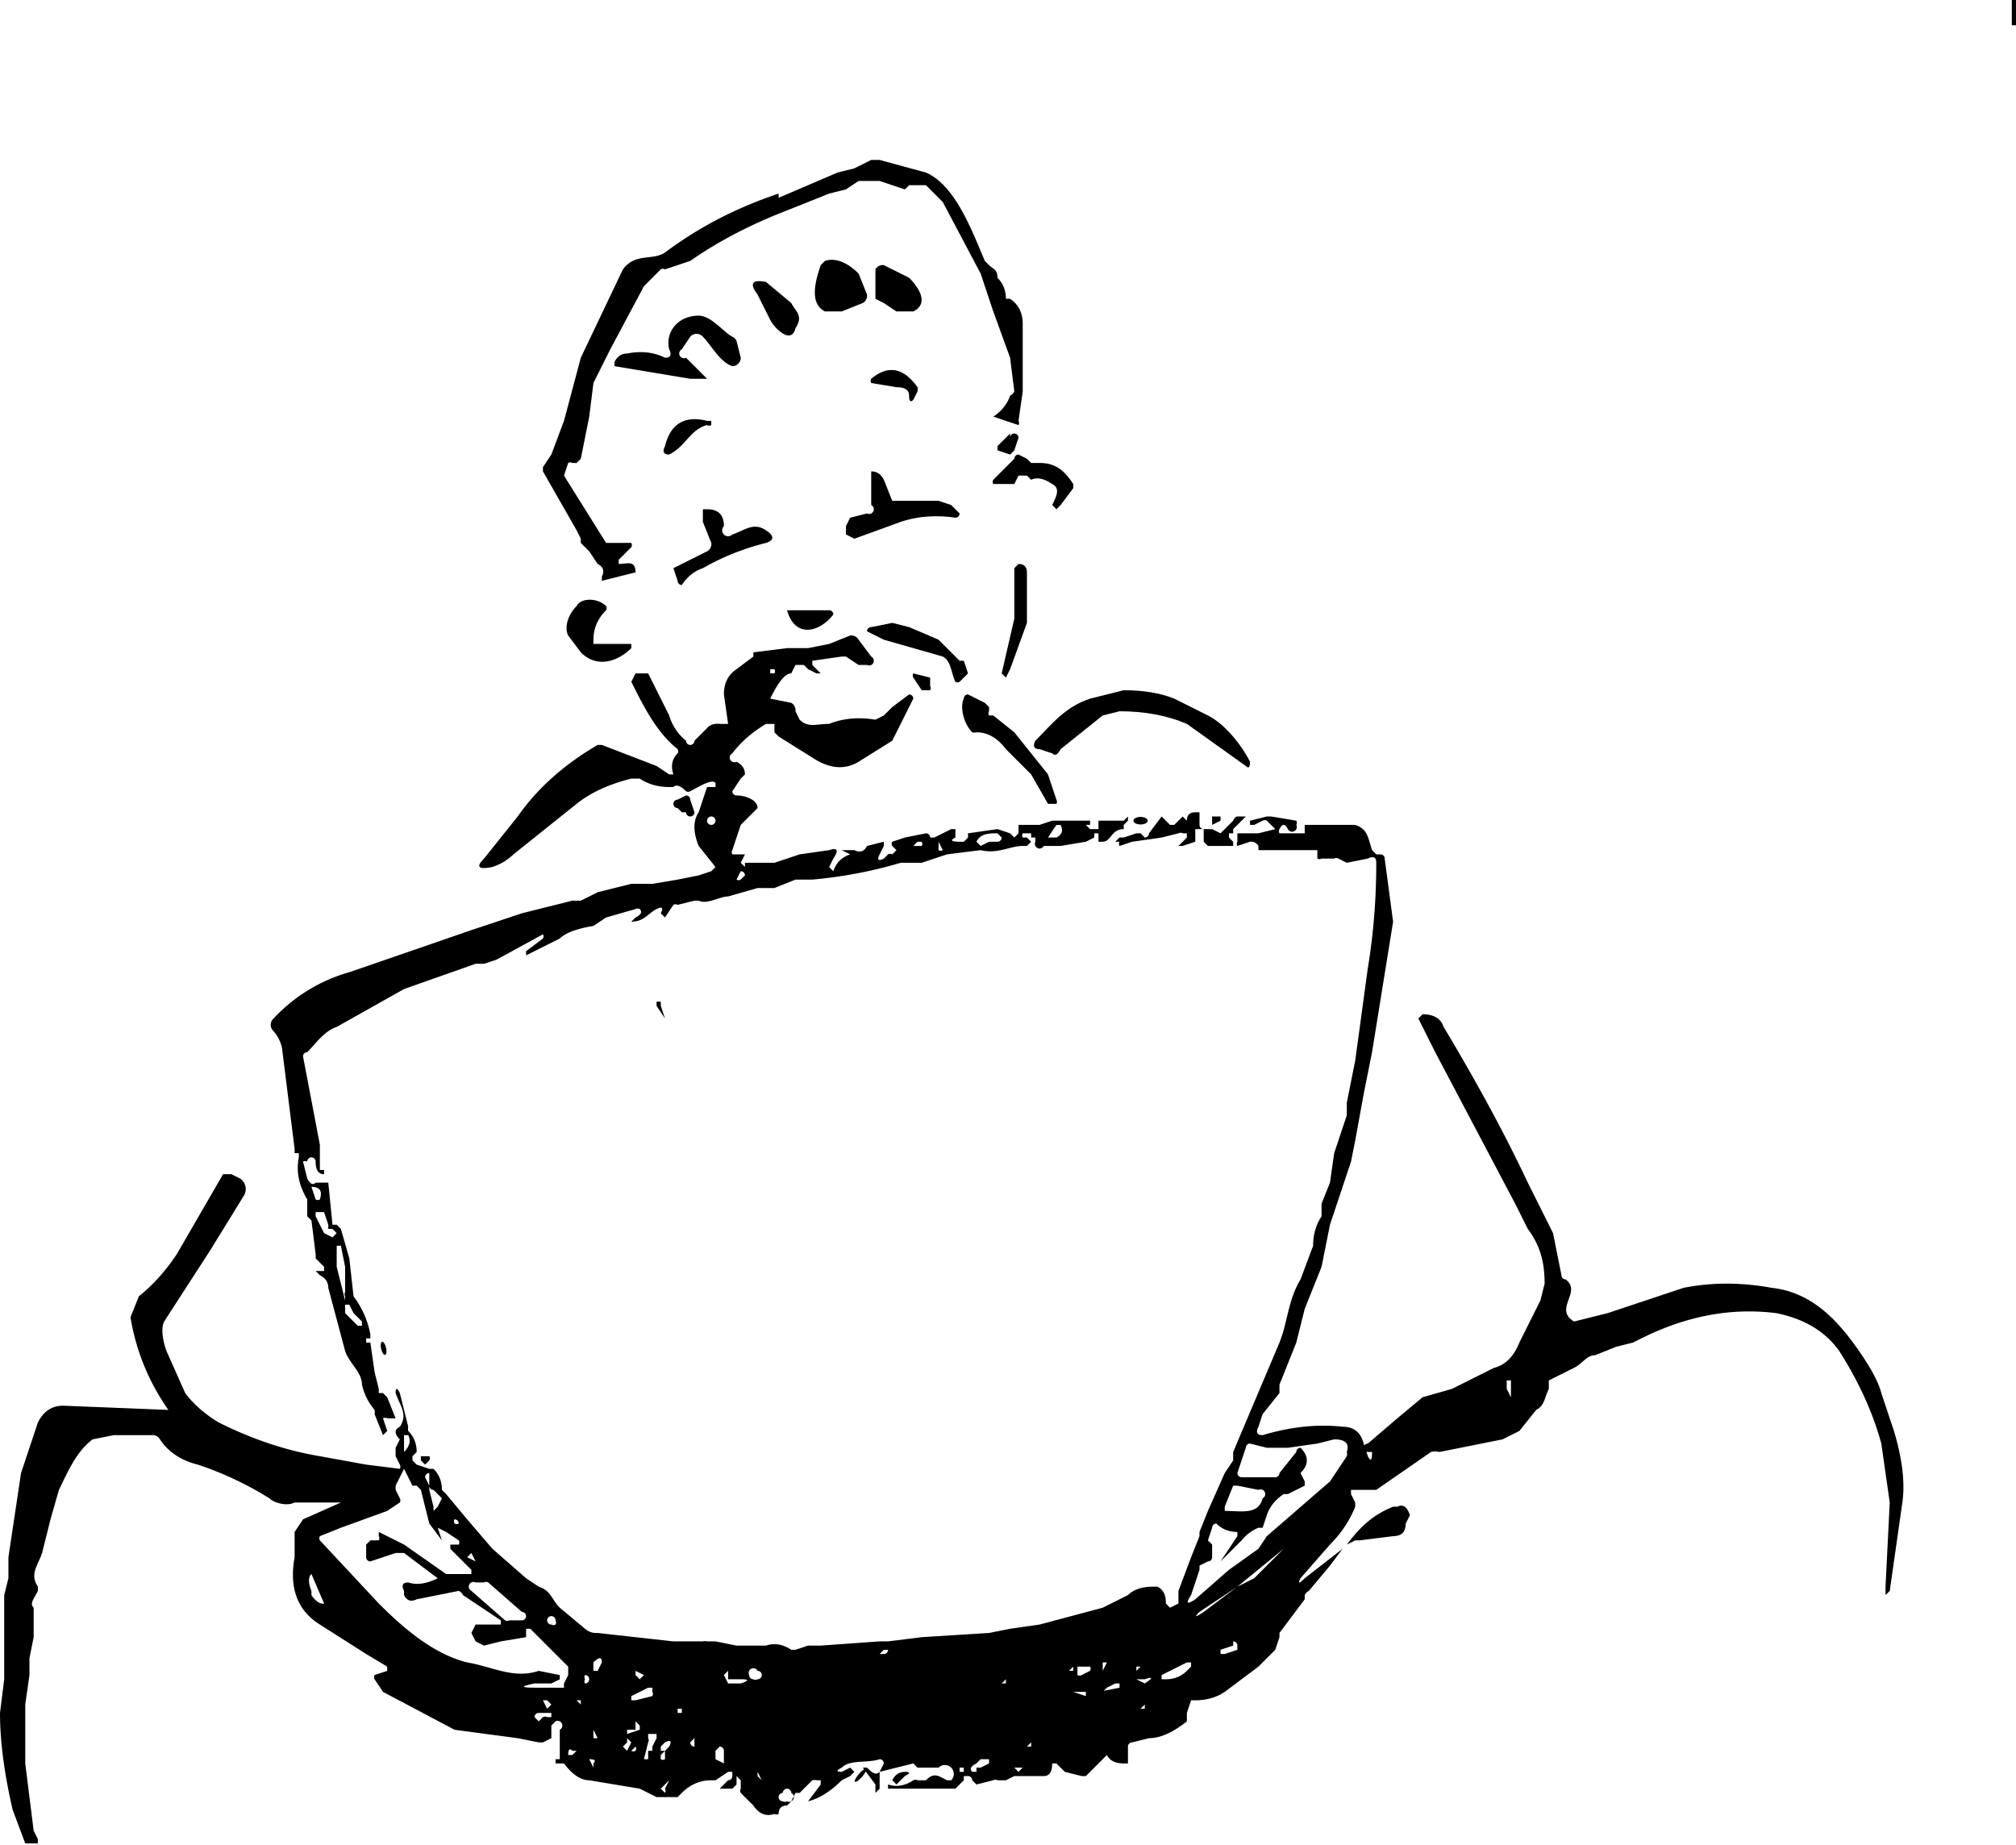
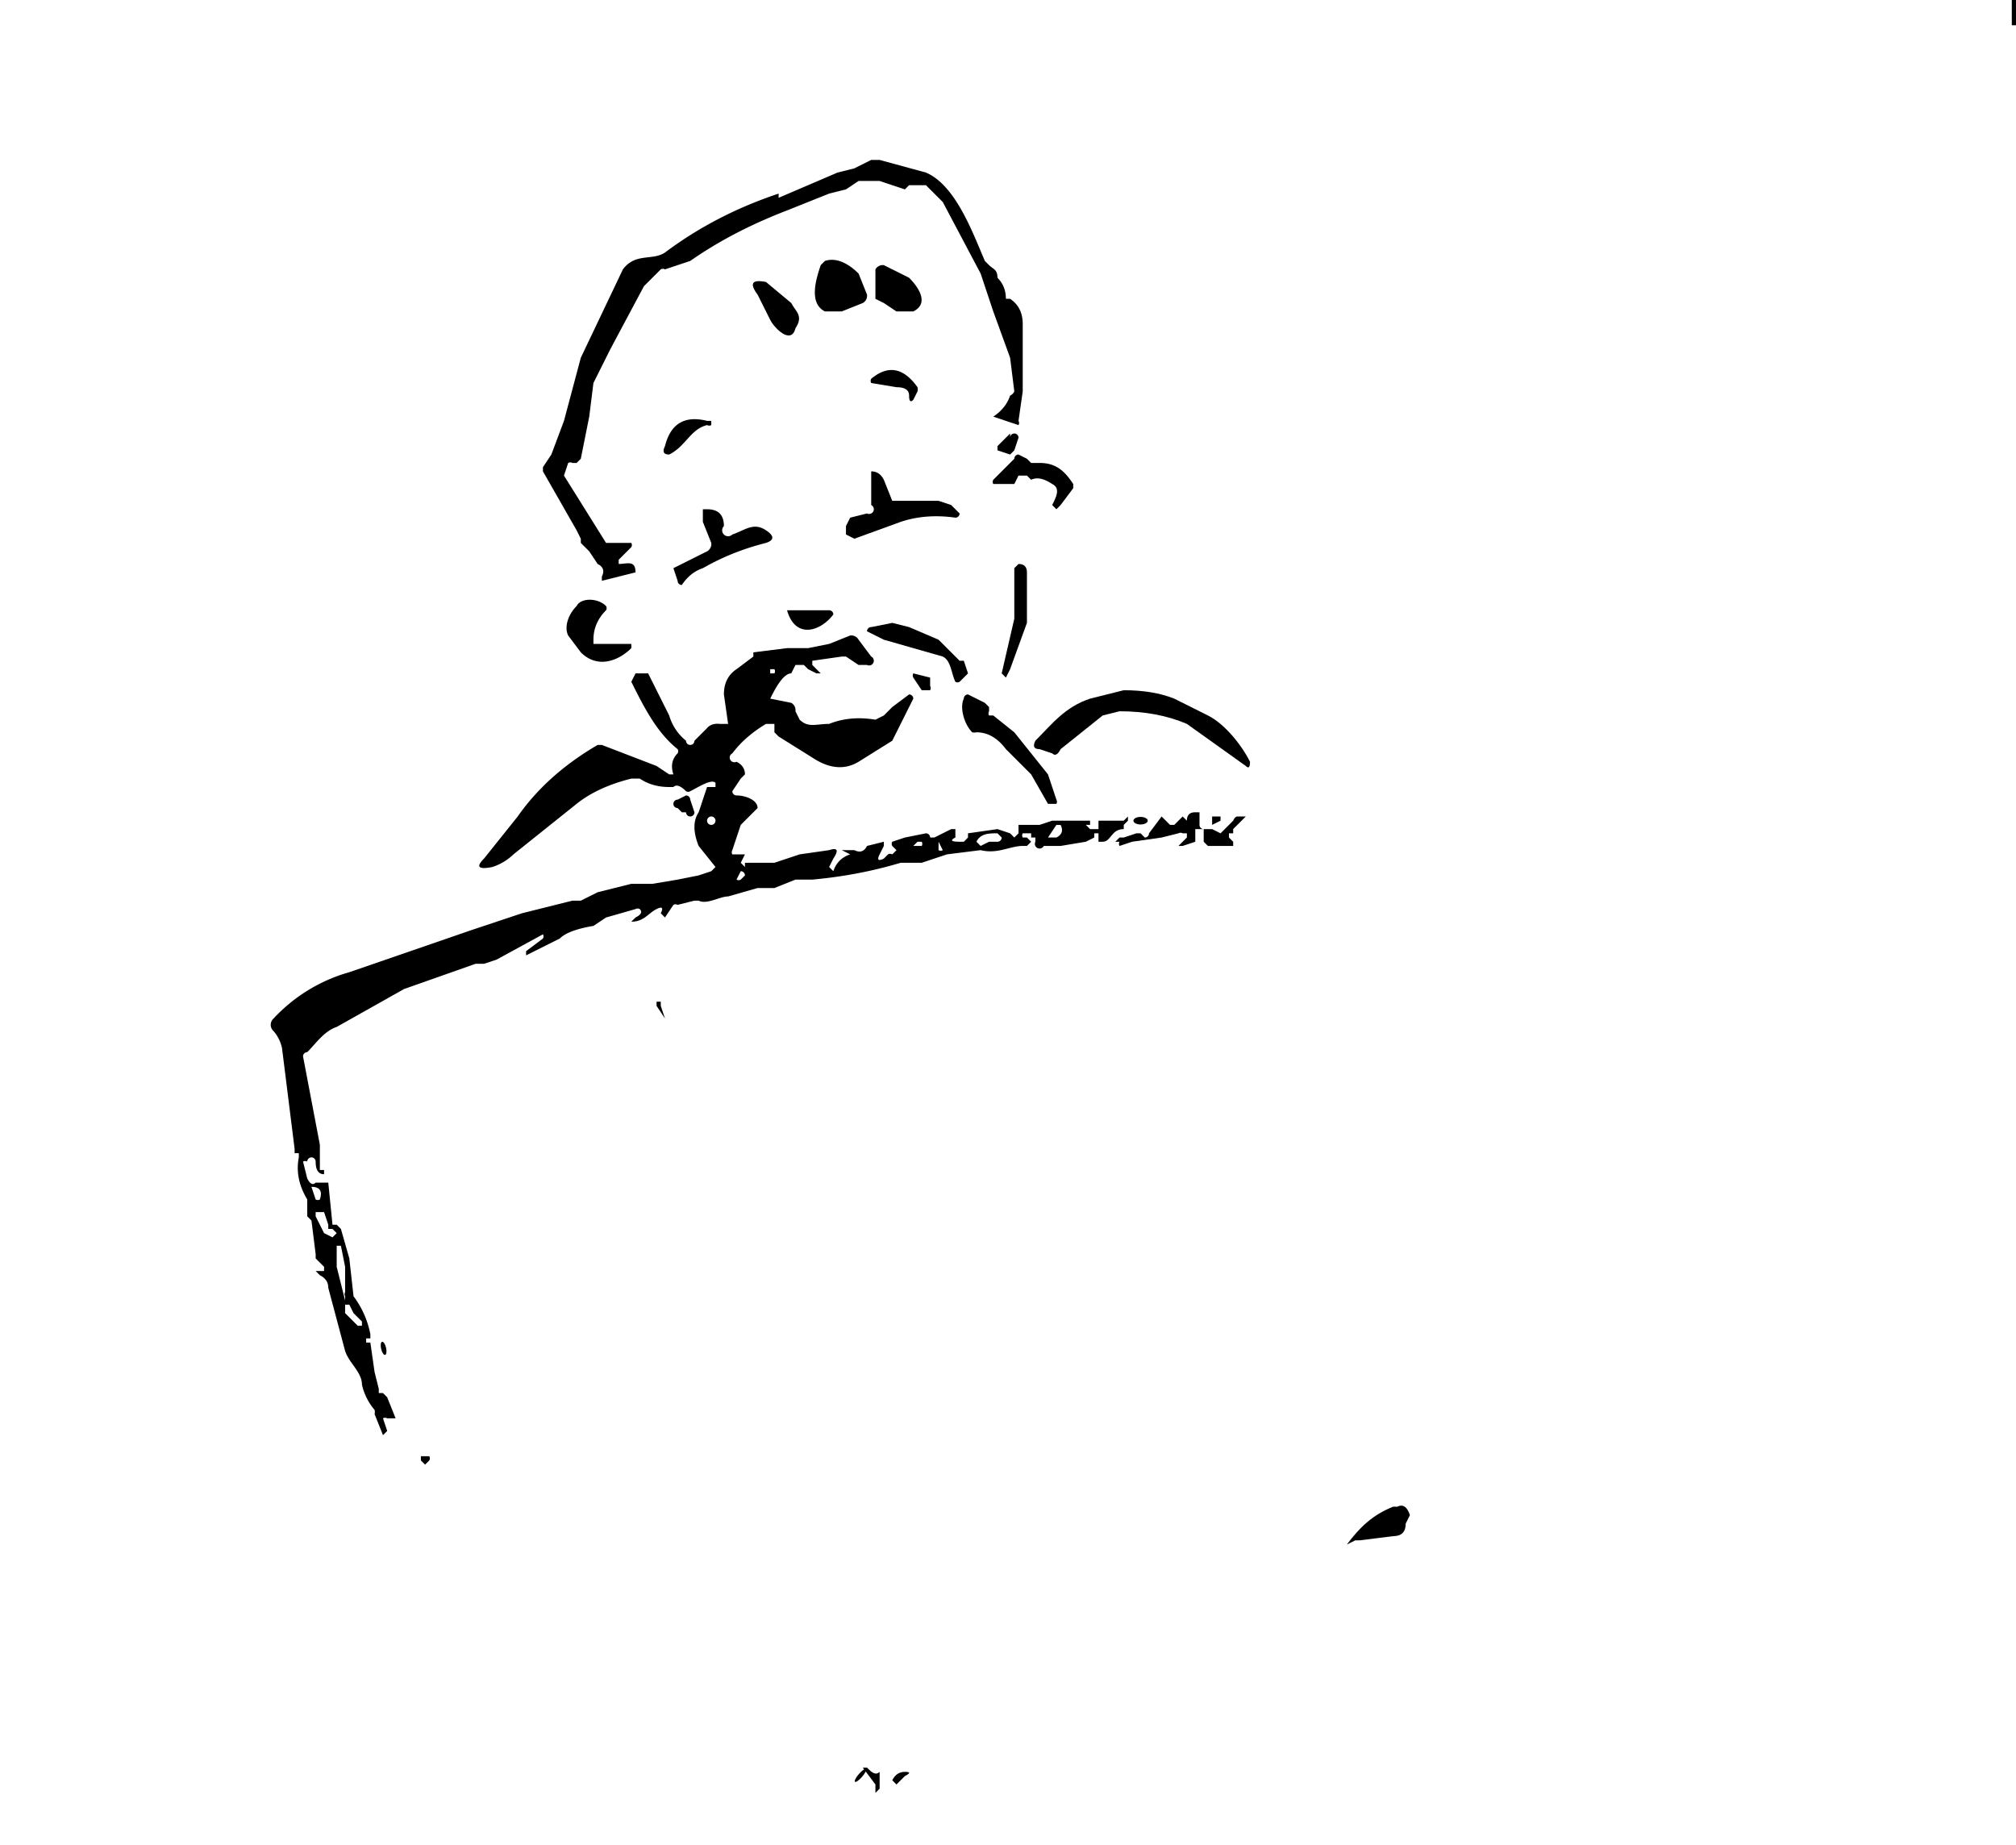
<svg xmlns="http://www.w3.org/2000/svg" xml:space="preserve" width="479" height="438.4">
  <g fill="#010000" transform="translate(-599 -402)">
    <path d="M1078 407v1h-1v-6h1v5z" />
    <path d="m784 449 14-6 4-1 4-2h2l11 3c7 3 11 14 14 21l1 1c1 1 2 1 2 3q2 2 2 5h1q3 2 3 6v16l-1 7a1 1 0 0 1 0 1l-6-2q3-2 4-5a2 2 61 0 0 1-1l-1-8-4-11-3-9-9-17-4-4h-4l-1 1-6-2h-5l-3 2-4 1-10 4q-13 5-23 12l-6 2a1 1 31 0 0-1 0l-4 4-8 15-4 8-1 8-2 10-1 1h-1a1 1 0 0 0-1 0l-1 3 10 16h6a1 1-52 0 1 0 1l-3 3q-1 0 0 0v1c2 0 4-1 4 2l-8 2v-1q1-2-1-3l-2-3-1-1-1-1v-1l-1-2-8-14v-1l2-3 3-8 4-15 10-21c3-4 7-2 10-4q12-9 27-14v1z" />
    <path d="M795 464c3-1 6 1 8 3l2 5a2 2 0 0 1-1 2l-5 2h-4c-4-2-2-8-1-11l1-1z" />
    <path d="M815 468c2 2 5 6 1 8h-4l-3-2-2-1v-7a2 2 0 0 1 2-1z" />
    <path d="M788 480c-1 4-5 0-6-2l-3-6q-3-4 2-3l6 5c1 2 3 3 1 6z" />
-     <path d="M757 487q2 0 1-2c-1-4 2-8 7-8 3 0 6 4 8 5a2 2 10 0 1 1 1l1 4a2 2 0 0 1-2 2c-3-1-5-5-7-7a2 2-45 0 0-3 0l-2 3a1 1 30 0 0 1 2l5 5h-4l-18-3v-1q1-2 3-2 5-1 9 1z" />
    <path d="M815 496q0-2-3-2l-6-1a1 1 41 0 1 0-1q6-5 11 2a2 2 24 0 1 0 1l-1 2q-1 1-1-1z" />
    <path d="M757 508q2-8 10-6h1v1a1 1-2 0 1-1 0c-4 1-5 5-9 7q-2 0-1-2z" />
    <path d="M839 506a1 1 0 0 1 2 0l-1 3-1 1-3-1v-1l3-3z" />
    <path d="m841 515-1 2h-5a1 1 0 0 1 0-1l5-5a1 1-60 0 1 1-1l2 1 1 1h2c4 0 6 2 8 5v1l-3 4-1 1-1-1c1-2 2-4 0-5q-3-2-5-1l-1-1h-2z" />
    <path d="M811 521h11l3 1 2 2a1 1 0 0 1-1 1q-7-1-13 1l-11 4-2-1v-2l1-2 4-1a1 1-14 0 0 1-2v-8q2 0 3 2l2 5z" />
    <path d="M773 529c3-1 5-3 8-1q3 2 0 3-8 2-15 6-3 1-5 4a1 1 0 0 1-1-1l-1-3 8-4a2 2 0 0 0 1-2l-2-5v-3h1q4 0 4 4a1 1 0 0 0 2 2z" />
    <path d="m837 562 3-13v-12l1-1q2 0 2 2v12l-4 11-1 2-1-1z" />
    <path d="M740 555h9v1c-3 3-8 5-12 1l-3-4c-1-2 0-5 2-7 1-2 5-2 7 0a1 1-47 0 1 0 1q-3 3-3 7v1z" />
    <path d="M797 548c-3 4-9 6-11-1h10a1 1 0 0 1 1 1z" />
    <path d="m829 562-2 2a1 1 0 0 1-1 0c-1-2-1-5-3-6l-14-4-4-2a1 1 0 0 1 1-1l5-1 4 1 7 3 5 5h1l1 3z" />
    <path d="M859 600v1l-2 1-6 1h-4a1 1 79 0 1-2-1v-1h-1v-1h-2a1 1-65 0 0 0 1h1l1 1-1 1h-1c-3 0-6 2-10 1l-8 1-6 2h-5q-10 3-21 4h-4l-5 2h-4l-7 2c-2 0-5 2-7 1h-1l-4 1a1 1 0 0 0-1 0l-2 3-1-1q1-2-1-1c-2 1-3 3-6 3l1-1q2-1 1-2a1 1-20 0 0-1 0l-7 2-3 2q-6 1-8 3l-8 4v-1l4-3a1 1 66 0 0 0-1l-11 6-3 1h-2l-17 6-16 9c-3 1-5 4-7 6a1 1-23 0 0-1 1l4 21v6h1v1q-2 0-2-3a1 1 80 0 0-2 0 1 1 0 0 0-1 0l1 4q1 2 2 1h3l1 10h1l1 1 2 7 1 9q3 4 4 9v1h-1v1h1l1 7 1 4v1h1l1 1 2 5h-2a1 1-72 0 0-1 0l1 3-1 1-2-5a2 2-64 0 0 0-1 14 14 0 0 1-3-6c0-3-3-5-4-8l-4-15q0-2-2-3l-1-1h2v-1l-2-2v-1l-1-8-1-1v-4q-3-5-2-10v-1h-1v-1l-3-24a9 9 0 0 0-2-4 2 2 0 0 1 0-3 39 39 0 0 1 18-11l29-10 12-4 12-3h2l4-2 8-2h5l6-1 5-1 3-1 1-1-4-5q-2-5 0-8l2-6h2v-1c-1-1-4 1-6 2a1 1 0 0 1-1 0q-2-2-3-1h-1q-4 0-7-2h-2q-8 2-13 6l-15 12a13 13 0 0 1-5 3q-5 1-2-2l8-10q7-10 19-17h1l13 5 3 2h1q-1-3 1-5a1 1-49 0 0 0-1c-5-4-8-10-11-16l1-2h3l5 10a12 12 0 0 0 4 6 1 1 0 0 0 2 0l3-3a4 3 26 0 1 3-1h2l-1-7q0-4 3-6l4-3v-1l8-1h5l5-1 5-2a2 2 0 0 1 2 1l3 4a1 1 0 0 1-1 2h-2l-3-2h-1l-7 1v1l2 2h-1l-2-1-1-1h-2l-1 2c-2 0-4 4-5 6q-1 1 0 0l5 1a2 2 0 0 1 1 2l1 2c2 2 4 1 7 1q5-2 11-1l2-1 2-2 4-3a1 1 3 0 1 1 1l-2 4-3 6-8 5q-5 3-11-1l-8-5-1-1v-2h-2q-5 3-8 7a1 1 0 0 0 1 2q2 1 2 3l-1 1-2 3a1 1-72 0 0 1 1c2 0 5 1 5 3l-4 4-2 6a1 1 0 0 0 0 1h3l-1 2 1 1v-1h7l6-2 7-1q3-1 1 2l-1 2 1 1q1-3 4-4 1 0 0 0l-2-1q-1 0 0 0h3q2 1 3-1l4-1v1l-1 2q-1 2 1 1l1-1a1 1 0 0 1 1 0l1-1q1 0 0 0l-1-1a1 1 0 0 1 0-1l3-1 5-1a1 1 0 0 1 1 1h1l4-2h1v2q-2 1 1 1h1l1-1v-1q-1 0 0 0l7-1 3 1 1 1 1-1v-2h5l3-1h9v1h-1l1 1h2v-2h6l1-1v1q1 0 0 0l-1 1v1c-3 0-3 3-5 3h-1v-2h-1zm-77-38h1a1 1-53 0 0 0-1h-1zm-7 6q-1 0 0 0zm-7 30a1 1 106 0 0 1-1 1 1 106 0 0-1-1 1 1 106 0 0-1 1 1 1 106 0 0 1 1zm80 3h2q2-1 1-3h-1l-2 3zm-14 1h2a1 1 0 0 0 1-1l-1-1c-2 0-4 0-5 2l1 1 2-1zm-18 1q-1 0 0 0h2a1 1 0 0 0 0-1h-1l-1 1zm6 0v1a1 1 0 0 0 1 0l-1-2v1zm-47 6-1 2a1 1 0 0 0 1 0l1-1a1 1 0 0 0-1-1zm-100 78q1-3-2-3l1 3a1 1 0 0 0 1 0zm2 6-1-3h-2v1l2 4 2 1 1-1-1-1h-1v-1zm4 16v-6l-1-5h-1v5l2 8v-1a1 1 32 0 1 0-1zm2 5-1-2h-1v2l3 3h1v-1l-1-1-1-1z" />
    <path d="m816 562 4 1v2a1 1 0 0 1 0 1h-2l-2-3a1 1 0 0 1 0-1z" />
    <path d="m849 581-3-1q-2 0-1-2c4-4 7-8 13-10l8-2q7 0 12 2l8 4c4 2 8 7 10 11q0 2-1 1l-14-10q-7-3-16-3l-4 1-10 8q-1 2-2 1z" />
    <path d="m835 572 5 4 8 10 2 6a1 1 80 0 1 0 1h-2l-4-7-6-6q-3-4-7-4a2 2-31 0 1-1 0c-2-2-3-6-2-8a1 1 0 0 1 1-1l4 2 1 1v1a1 1 0 0 0 0 1z" />
    <path d="m761 595-1-1a1 1 0 0 1 0-2l2-1a1 1 0 0 1 1 1l1 3a1 1 0 0 1-2 0h-1z" />
    <path d="M881 597q0-2 2-2h1v3a1 1 0 0 0 1 1h2v-3h2v1l-2 1v1l2 1 1-1 2-2a2 1-80 0 1 1-1h2l-1 1-2 2v1h-1v1l1 1v1h-6l-1-1v-3h-2v3l-3 1h-1l2-2v-1h-1a1 1 0 0 0-1 0l-4 1-7 1-3 1a1 1 0 0 1 0-1h-1l1-1h1l3-1h1l1 1a1 1 10 0 0 1-1l3-4 2 2h1l1-1 1-1 1 1q1 1 0 0z" />
-     <path d="m808 823 1-2a1 1 0 0 0-1-1c-3 1-7 0-9 2q-2 1 0 1l2-1 1 1-1 1-2 1q-4 4-8 5-2 1 0 0l3-4v-1h-1a2 2 0 0 0-1 0l-3 3h-1l-1 2-1 1q-2 0-2 2a1 1 0 0 1-1 0q-3 1-5-2l-3-3a1 1 38 0 1 0-1v-2l-1-1v2l-1 1h-3l2-2a1 1 62 0 0 1-1v-1h-1l-3 2h-1q-4 0-7 3l-1 1h-5l-4-2-12-2q-3 0-6-4h-2v-1q-1 0 0 0h1v-7a1 1 0 0 0-1-2l-1 1v3l-2 1h-1l-5-1-15-2-17-9-2-3a1 1 70 0 1 0-1l3-1v-1l-5-3-11-7q-8-5-6-16v-6l2-3 9-4h-11c-2 1-5 0-6-1q-8-5-17-8c-4-1-7-3-9-6a2 2 73 0 0-2-1h-9l-5 1c-4 3-6 8-8 12l-2 7-2 8c-1 3-3 5-1 8v1c-1 2-2 3-1 4v7l-1 5v4l-1 7v14l2 16 1 2v1h-3l-3-8q-3-13-3-23l1-8v-20l1-4v-5l3-20 4-12q2-4 6-4l25 1q-7-10-9-22l2-5q5-4 9-10l11-19h2l2 1a3 3 0 0 1 1 4l-8 13-11 17c-1 2 0 6 1 8l4 9q3 4 8 7 12 6 24 8l11 2 8 1a1 1 0 0 0 0-1l-1-2v-2l1-2q-2-2 0-3c2-3 0-5-1-8q0-2 1 0l2 8a2 2-63 0 0 0 1q2 2 2 5l-1 1v1l1 1 3 1h1q2 2 2 5l1 1 5 6 6 7 8 7 3 2c3 1 3 3 5 5l6 5a4 4-23 0 0 3 1l18 2h7a2 2-34 0 1 1 0h2l5 1h7q3-1 6 1h1l3-1h3l14-1h2l8-1 16-1 5-1 7-1 15-4 6-3q2-2 6-2h1c2 1 2 3 2 4l1 1 2-1v-3l3-8 2-5v-1l2-5 4-9 2-3v-2l11-26c2-5 2-10 5-15l3-8q0-4 2-7v-3l2-5 1-7 3-9v-3l1-5 1-5 3-22q2-12 2-25 0-2-2-1l-5 1-2-1a1 1 67 0 0-1 0h-3a1 1 0 0 1-1 0v-2h-14v-1a2 2 0 0 0-2-1l-3 1a1 1 0 0 1 0-1v-2h5l4-1-2-2a1 1 37 0 0-1 0l-2 1h-1v-1l4-1h1l6 1a1 1 0 0 1 0 1 1 1-53 0 1-2 1q-1-2-2 0a1 1 0 0 0 0 1h6v-2h12c3 1 3 3 4 6l1 1h1a1 1 0 0 1 1 1l2 15-5 31-2 10-2 11-1 5-5 15-2 10-4 10-2 8-2 5-2 5v2l-4 5-1 3q-1 2 1 2 10-3 19-2 4 0 5 4l1 3q1 2 1-1h-1a1 1-48 0 1 0-2l7-6 6-5 7-2 10-5q4-1 6-6l5-10 1-4c0-5-1-9-4-13l-3-6-19-36-4-8 1-1q4 0 5 3 12 20 20 37l6 12 2 10a1 1-74 0 0 1 1c4 3-3 7 2 10l8-2 12-4 6-2q10-2 21 0c9 1 15 7 20 14q5 7 6 11l3 9q3 10 2 17l-2 14-1 7-1 1v2q-1 1 0 0v-4l1-20-2-14q-3-11-10-22-5-7-15-9-16-2-32 6l-2 1-4 1-5 2c-2 0-3 2-5 3l-6 3v2c-1 2-1 4-3 5l-4 5-4 2-15 3a4 4-66 0 0-2 0l-13 9h-6v1l1 2v1q-2 5-6 9l-7 8q-1 2 1 0l9-7-3 4-5 6a2 2 75 0 0-1 1v1l-6 8v1l-1 3-2 2-2 2-8 6q-3 2-7 2h-1l-1 3v2q-5 4-9 4l-4 1a1 1 0 0 0-1 1v4h-1q-3 0-4-2l-5 5h-1l-4-1-1-1-1-1h-1q0 3-2 3h-7l-2 1h-2a1 1-45 0 0-1 0l-4 1-1-1a1 1-80 0 0-1-1h-1v1l-2 2h-16v-1q3 1 6-1a1 1-58 0 1 1 0h2c2-2 3-1 5 0h1a2 2 3 0 0-3-3h-5l-1-1-8 2zm157-104-1 2q-1 0 0 0v-2zm-8 12v1l1 2q0 1 0 0v-4h-1v1zm-262 12v4q2-2 1-4h-1zm194 30 4-6v-1q-3 0-5-2a1 1 0 0 0-1 1l-1 3 1 1v3a1 1 7 0 1-1 1l-2 1v1l-2 6q-2 3 1 1l8-7 7-5 2-3 15-13 4-6a2 2 65 0 0 0-1q1-3-3-3l-4 1-7 1h-5l-4-1a1 1 9 0 0-1 1l-2 6a1 1 0 0 0 1 1h8a1 1 18 0 0 1-1l4-5a1 1 0 0 1 1-1q3 3 0 6l1 2v1l-4 2h-1q-3 2-4 5l-1 3h-1a10 10 0 0 0-4 3l-5 5q-1 1 0 0zm-185-5-3-4-2-8-1-1h-1l-2-4-2 4v1l1 2a1 1 61 0 1 0 1l-3 2-11 4-5 2a1 1 0 0 0 0 1l14 15c6 6 13 12 21 14 6 1 11 4 17 2l5 1v1l-2 1h-4q-5 1 0 1h7v-1l1-2v-2l-7-7-2-2h-1v2l-6 1-4 1-2-1-1-2 1-2h6v-1l-9-6a2 2-32 0 0-1-1l-10 2q-2 1-3-1v-1q-1-2 1-2 3 1 7-1l-8-6h-2l-6 2a1 1 0 0 1-1-1v-3l1-1h2a1 1 0 0 0 0-1v-1q-1-1 0 0l6 3 10 7h6v-1l-5-5v-1h2a1 1-46 0 0 0-1l-3-2-2-1 1 3zm-3-13v-3a1 1 0 0 0-1 1l1 2v1l1 4v1l1-1 1-2-1-1-1-1a1 1 0 0 1-1-1zm197 1-5-1h-1l-2 5v1c4 0 8 1 9-3a1 1 0 0 0-1-2Zm-190 8a1 1 38 0 0-1-1 1 1 38 0 0 0 1 1 1 38 0 0 1 0zm2 4-1-1 1 1zm194 2-11 9-9 6q-2 2 1 0l8-6 4-2 2-2 5-5zm-192 3-1-2-1 1 2 1zm-36 10-3-7a4 2 63 0 0 0 4v1a4 2 63 0 0 3 2zm43 4a1 1 0 0 0 1 0h3a1 1 0 0 0 0-2l-8-7a1 1 0 0 0-1 0h-2a1 1 0 0 0-1 2l8 7zm12 1a1 1 53 0 0 0-1 1 1 53 0 0-1-1 1 1 53 0 0 0 2 1 1 53 0 0 1 0zm161 5-3 1v1h1l3-1v-1a1 1 0 0 0-1-1zm-83 1-1 1q-1 0 0 0h1a1 1 0 0 0 1-1h-1zm-69 5h1l1-2q0-2-2 0v2zm141-2-6 3v1h1q3 0 5-2l1-1v-1h-1zm-21 0-1 1q-1 0 0 0l1-1zm1 2 1-2h-1v2q-1 0 0 0zm-6-1v2a1 1 0 0 0 1 0l2-1a1 1 0 0 0 0-1h-3zm14 1 1-1h-1v1zm-15 0v-1l-1 1h1zm-82 1v-1l-1 1 1 2h3q3-1 0-1h-3v-1zm6 1a1 1 115 0 0 1 0 1 1 115 0 0 0-2 1 1 115 0 0-2 1 1 1 115 0 0 1 1zm-26-1-2-1v1l1 1 1-1zm-14 2a1 1 94 0 0 1-1 1 1 94 0 0-1-1 1 1 94 0 0 0 1 1 1 94 0 0 0 1zm131-1 2 1q3-2 0-1h-2zm-31 0-1 1q0 1 0 0h1v-1zm22 3 5-1v-1h-1l-2 1-1 1h-1zm-111 2h1l4-1a1 1-28 0 0 0-1v-1h-1l-4 2v1zm109-2h1q1 0 0 0h-1zm-3 0h-1l3 1v-1h-1zm-126 4 1-1-1-1h-1l1 2zm8-1v-1h-1l1 1zm133 1h1q0 1 0 0v-1l-1 1zm-109 1v1h1-1a1 1 0 0 1 0-1v-1h-1v1h1zm-32 1h1v-1h-3a1 1 0 0 0-1 1l1 1 1-1a1 1 62 0 1 1 0zm21 3h-2v1l3-1v-1l-1-1v2zm-10 1v1h1l-1-2v1zm14 0h-1v1a1 1 0 0 1 0 1l-1 4h1v-2h1v-1l1-2v-1h-1zm10 1-1 1a1 1 0 0 0 1 1v-2zm-16 1-1 1 1 1 1-2-1-1zm8 3v1a1 1 72 0 0 1 0q0 1 0 0v-2l1-1q1-2-1-1l-1 1v1h1l-1 1zm88-3-1 1q-1 0 0 0h1v-1zm-94 1-1 1a1 1 0 0 0 1 0 1 1 37 0 0 0-1zm19 1v2l2 1v-3a1 1-8 0 0-1-1l-1 1zm-34 1 1-1h-1q-1-1-1 1h1zm5 2q1-1-1-1 0-1 0 0l1 2q0 1 0 0v-1zm5-1h-1q-1 0 0 0h1zm87 2 2-1v-1h-2l-1 1q-2 1-1 2h1v-1h1zm-5 0v1h1v-1q0-1 0 0zm14 0h-1l1 1 1-1zm-62 2 1 1q0 1 0 0l-1-2v1zm-21 1-2 2 1 1a1 1 0 0 0 0-1l1-2zm29 3a1 1-40 0 0-2 0 1 1-40 0 0 0 2 1 1-40 0 0 1 0 1 1-40 0 0 1-2z" />
    <ellipse rx="1.7" ry=".9" transform="translate(870 597)" />
    <path d="m756 641 1 3q0 1 0 0l-2-3v-1h1v1z" />
    <ellipse rx="1.6" ry=".6" transform="rotate(77 -109 795)" />
    <path d="M699 749v-1h2a1 1 0 0 1 0 1l-1 1-1-1z" />
    <path d="M931 760q2-1 3 2l-1 2q0 3-3 3l-8 1h-1l-2 1q-1 1 0 0c3-4 6-7 11-9z" />
    <path d="M808 823v4l-1 1v-2l-3-4h1c1 1 2 2 3 1z" />
    <path d="m813 825-1 1-1-1q1-2 3-2t0 1l-1 1z" />
    <ellipse rx="2" ry=".5" transform="rotate(131 214 595)" />
  </g>
</svg>